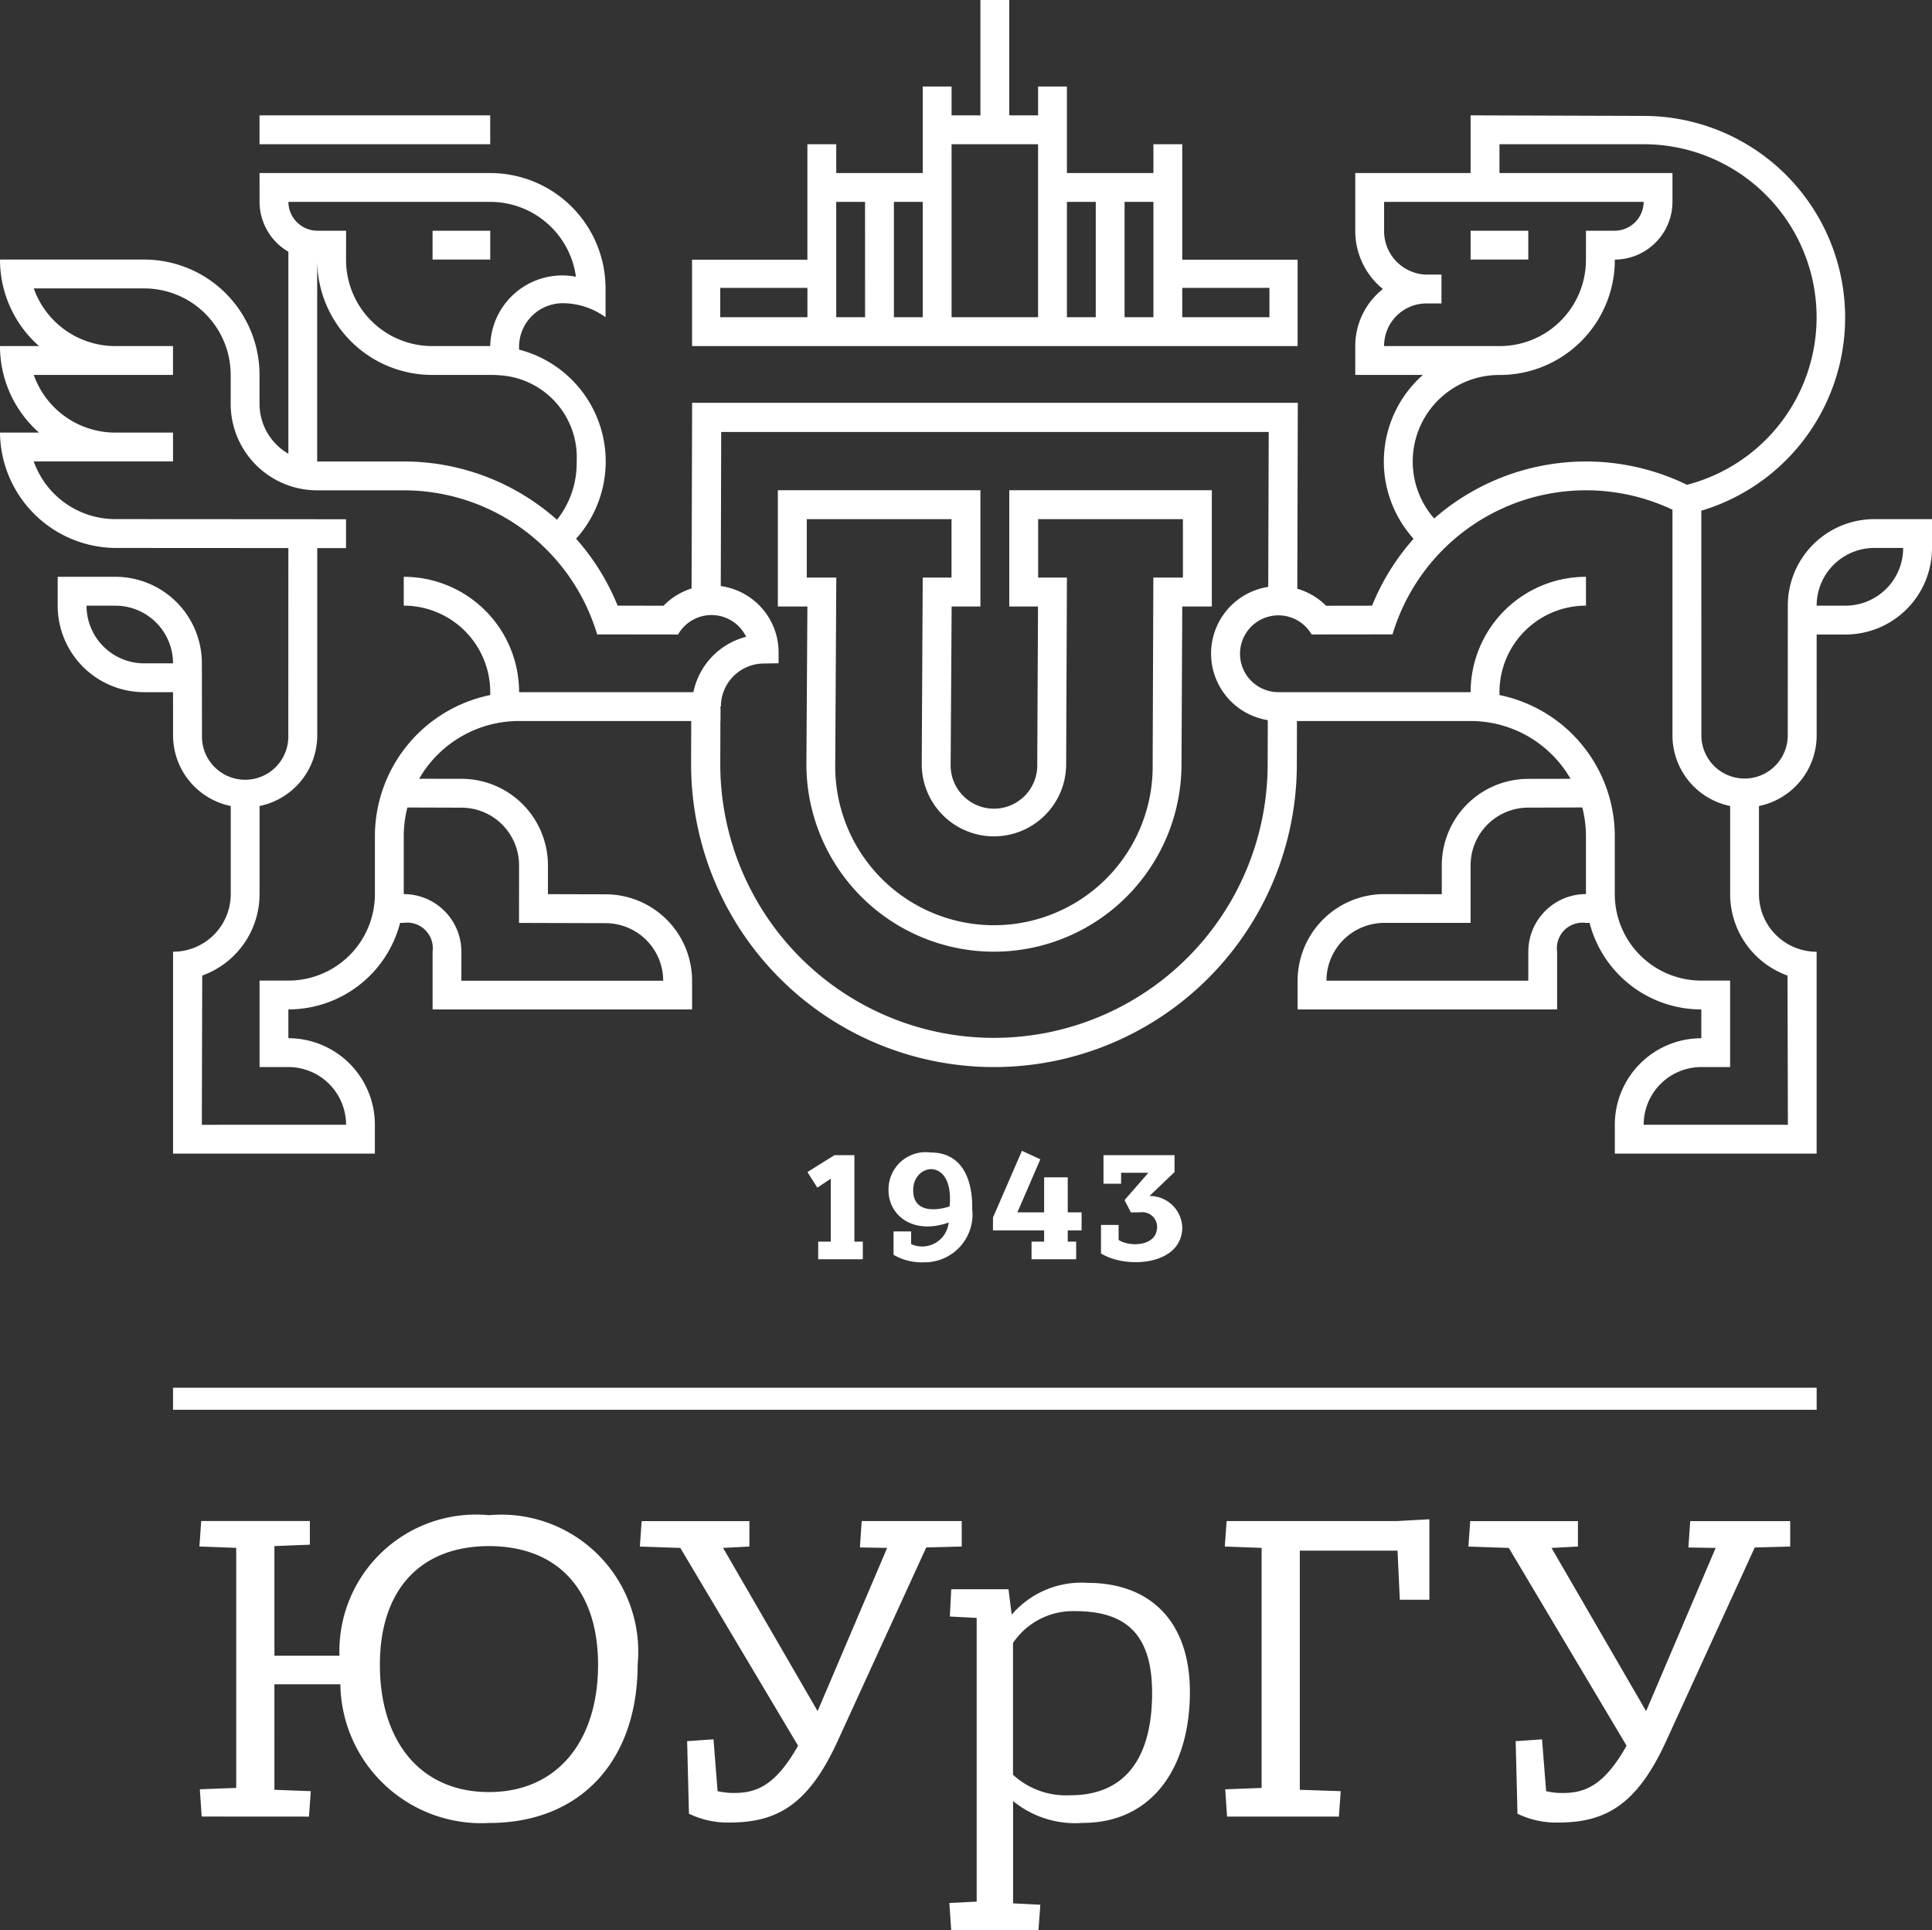
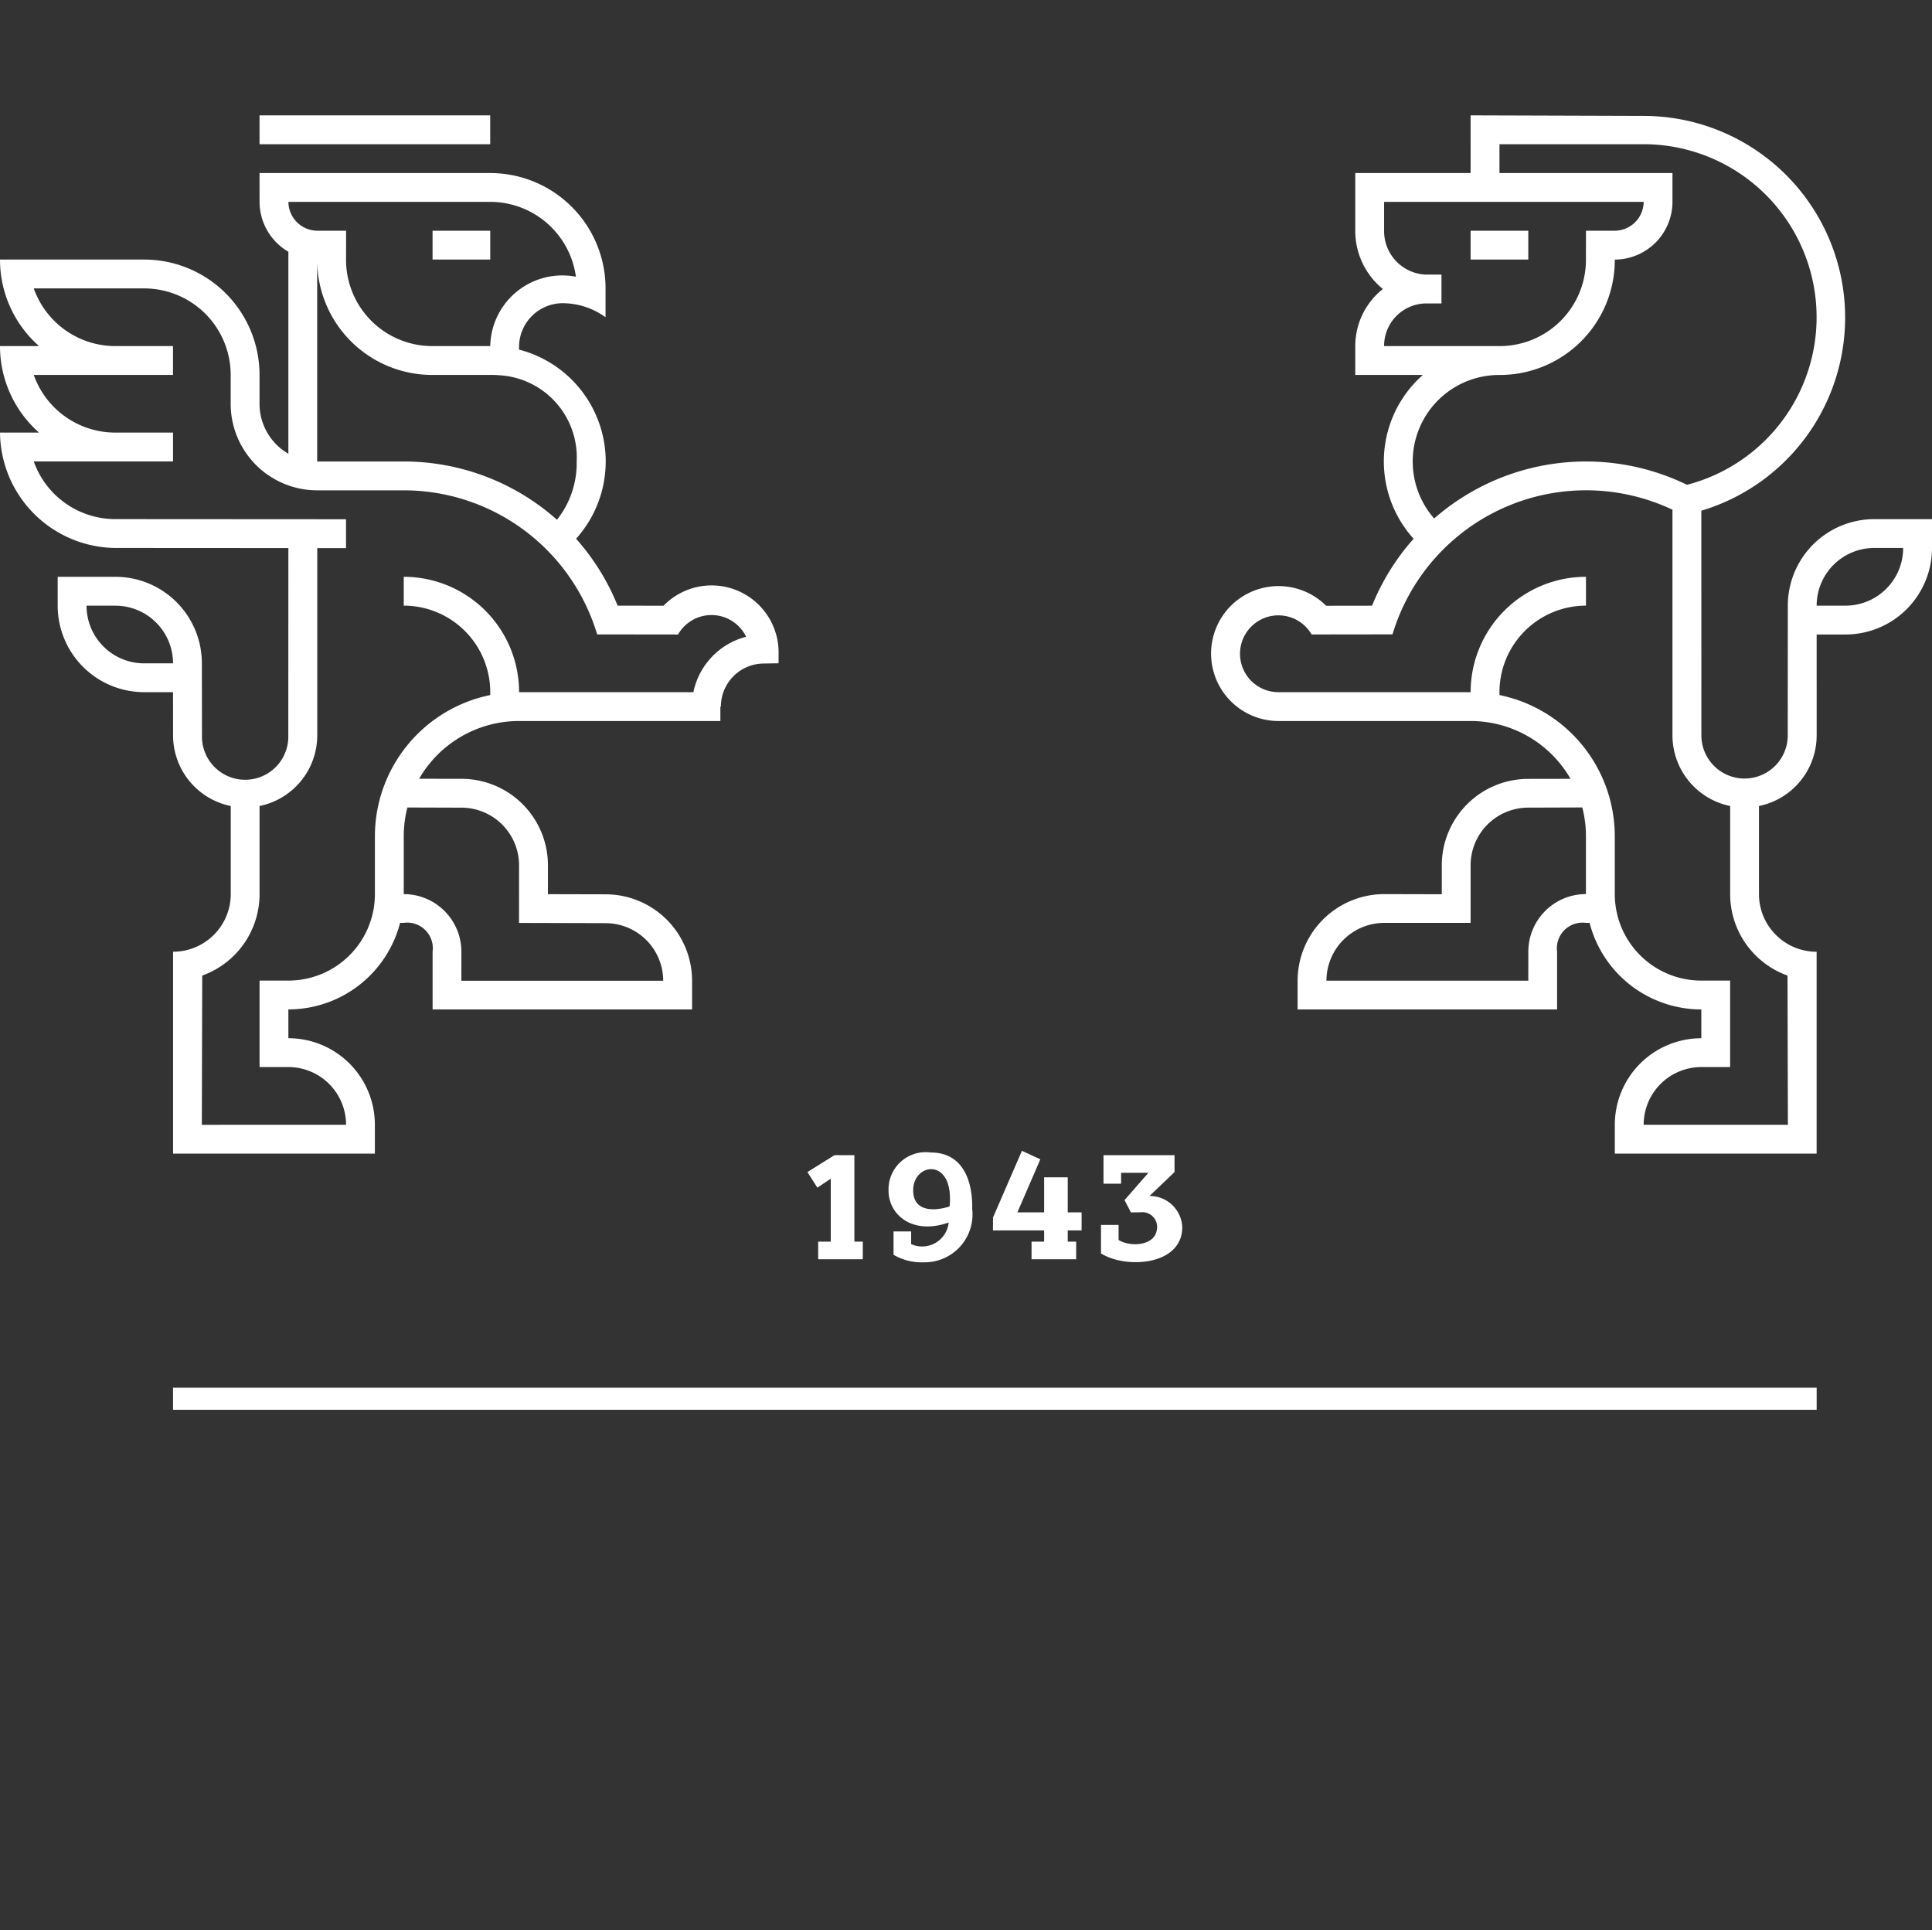
<svg xmlns="http://www.w3.org/2000/svg" viewBox="0 0 56.197 56.137">
  <rect x="0" y="0" width="56.197" height="56.137" fill="#333333" stroke="none" />
  <defs>
    <style> .a, .b { fill: #fff; } .a { fill-rule: evenodd; } </style>
  </defs>
  <g>
-     <path class="a" d="M37.75,11.714l-.016,5.832h-.846l.016-4.983H20.978l-.014,4.983H20.115l.017-5.832Zm-.024,8.878-.004,1.631a8.81,8.81,0,1,1-17.62,0l.005-1.631h.849l-.005,1.631a7.961,7.961,0,1,0,15.922,0l.005-1.631Z" />
-     <path class="a" d="M23.485,17.639h-.859V14.258h5.892v3.38h-.837L27.652,22.223a1.26,1.26,0,1,0,2.519,0l.022-4.584H29.357V14.258h5.892v3.38h-.86l-.022,4.584a5.455,5.455,0,1,1-10.911,0Zm3.355-.841H27.677v-1.699H23.467v1.699h.859l-.031,5.425a4.617,4.617,0,1,0,9.233,0l.02-5.425h.86v-1.699H30.197v1.699h.837l-.022,5.425a2.1,2.1,0,1,1-4.201,0Z" />
-     <path class="a" d="M24.324,4.194v.839h2.516V2.516h.839V3.355h.839V0h.839V3.355h.839V2.516H31.034V5.032h2.516V4.194h.839V7.553H37.744v2.512H20.13V7.553h3.355V4.194ZM20.95,9.226h2.536V8.372h-2.536Zm13.439,0h2.536V8.372h-2.536Zm-.839-3.355h-.839V9.226h.839Zm-1.677,0H31.034V9.226h.839ZM30.195,4.194h-2.516V9.226h2.516ZM26.84,5.871h-.839V9.226h.839Zm-1.678,0H24.324V9.226h.839Z" />
    <path class="a" d="M51.164,23.441v2.561a1.678,1.678,0,0,0,1.677,1.678v5.871H46.971v-.84a2.516,2.516,0,0,1,2.516-2.516v-.838a3.356,3.356,0,0,1-3.25-2.517h-.106a.745.745,0,0,0-.839.839v1.679H37.744l0-.835a2.523,2.523,0,0,1,2.516-2.52l1.678.004v-.839a2.516,2.516,0,0,1,2.516-2.516l1.229-.002A3.354,3.354,0,0,0,42.777,20.969H37.185a1.962,1.962,0,1,1,1.389-3.352l1.336-.002a6.69,6.69,0,0,1,1.208-1.946,3.355,3.355,0,0,1,.271-4.766l-1.968-0v-.837a2.118,2.118,0,0,1,.803-1.661,2.177,2.177,0,0,1-.803-1.696V5.033h3.355V3.355l5.033.016a5.864,5.864,0,0,1,1.678,11.482l.002,6.533a1.256,1.256,0,0,0,2.512,0l.002-3.772a2.516,2.516,0,0,1,2.516-2.516H56.197v.839a2.516,2.516,0,0,1-2.512,2.516l-.843-0V21.386a2.098,2.098,0,0,1-1.677,2.055m-1.677,7.592a1.678,1.678,0,0,0-1.678,1.678l4.195.001-.011-4.34a2.517,2.517,0,0,1-1.668-2.37V23.441A2.098,2.098,0,0,1,48.648,21.386V14.824a5.876,5.876,0,0,0-8.143,3.625l-2.353.003a1.117,1.117,0,1,0-.967,1.678h5.592a3.355,3.355,0,0,1,3.355-3.355V17.614a2.516,2.516,0,0,0-2.516,2.516v.084A4.195,4.195,0,0,1,46.97,24.324l0,1.678a2.516,2.516,0,0,0,2.516,2.516h.839v2.515ZM44.455,27.678a1.677,1.677,0,0,1,1.676-1.676V24.324a3.364,3.364,0,0,0-.106-.841l-1.571.005a1.678,1.678,0,0,0-1.678,1.678v1.674H40.26a1.684,1.684,0,0,0-1.677,1.681h5.871ZM47.809,4.194H43.616v.839H48.648v.839a1.685,1.685,0,0,1-1.677,1.678,3.345,3.345,0,0,1-3.38,3.355,2.516,2.516,0,0,0-1.875,4.174,6.71,6.71,0,0,1,7.354-.98A5.033,5.033,0,0,0,47.809,4.194M46.132,6.71h.839a.846.846,0,0,0,.839-.839H40.26v.839a1.266,1.266,0,0,0,1.201,1.276h.468v.839h-.468a1.234,1.234,0,0,0-1.201,1.24c.28,0,3.371-0,3.371 0a2.508,2.508,0,0,0,2.5-2.516Zm9.226,9.226-.839 0A1.677,1.677,0,0,0,52.842,17.614h.839a1.677,1.677,0,0,0,1.677-1.678M44.454,6.71h-1.678v.839h1.678Z" />
    <path class="a" d="M14.259,5.033a3.355,3.355,0,0,1,3.355,3.355V9.226a2.137,2.137,0,0,0-1.258-.408,1.273,1.273,0,0,0-1.258,1.264l-0.0.086a3.36,3.36,0,0,1,1.659,5.5,6.692,6.692,0,0,1,1.208,1.946l1.336.002a1.949,1.949,0,0,1,3.346,1.396v.278L22.222,19.297a1.254,1.254,0,0,0-1.253,1.255H20.954V20.969H15.099a3.353,3.353,0,0,0-2.907,1.679l1.23.002a2.516,2.516,0,0,1,2.516,2.516v.839l1.677.004a2.516,2.516,0,0,1,2.516,2.513v.835H12.583V27.678a.745.745,0,0,0-.839-.839h-.106a3.356,3.356,0,0,1-3.25,2.517v.838a2.516,2.516,0,0,1,2.516,2.516v.84H5.034V27.679a1.678,1.678,0,0,0,1.678-1.678V23.441A2.098,2.098,0,0,1,5.034,21.386l-.001-1.256H4.19A2.516,2.516,0,0,1,1.678,17.614v-.839H3.356a2.516,2.516,0,0,1,2.516,2.516L5.875,21.386a1.256,1.256,0,1,0,2.511,0l.002-5.447-5.034-.003A3.388,3.388,0,0,1,0,12.581l1.136 0A3.347,3.347,0,0,1,0,10.065l1.136 0A3.347,3.347,0,0,1,0,7.549l4.194 0a3.355,3.355,0,0,1,3.355,3.355v.839a1.677,1.677,0,0,0,.839,1.453V7.321a1.683,1.683,0,0,1-.838-1.45l-.001-.839Zm-5.033,8.388h2.517a6.705,6.705,0,0,1,4.458,1.695,2.647,2.647,0,0,0,.573-1.695,2.39,2.39,0,0,0-2.242-2.507,2.593,2.593,0,0,0-.274-.01l-1.688 0A3.346,3.346,0,0,1,9.226,7.549Zm10.943,6.71a2.1,2.1,0,0,1,1.534-1.612,1.119,1.119,0,0,0-1.98-.066l-2.353-.003c-.01-.034-.019-.063-.03-.096a5.874,5.874,0,0,0-5.597-4.094H9.226a2.516,2.516,0,0,1-2.516-2.516v-.839A2.516,2.516,0,0,0,4.194,8.388L.982,8.387a2.517,2.517,0,0,0,2.358,1.678l1.692 0v.839L.982,10.904a2.517,2.517,0,0,0,2.373,1.677l1.678 0v.839l-1.678-0H.982A2.517,2.517,0,0,0,3.355,15.097l6.71.004v.839H9.228V21.386a2.098,2.098,0,0,1-1.678,2.055v2.561a2.517,2.517,0,0,1-1.668,2.37l-.011,4.34,4.195-.001a1.678,1.678,0,0,0-1.678-1.678H7.55V28.518h.839a2.516,2.516,0,0,0,2.516-2.516l0-1.678a4.195,4.195,0,0,1,3.355-4.11v-.084A2.516,2.516,0,0,0,11.744,17.614v-.839a3.355,3.355,0,0,1,3.355,3.355Zm-6.749,8.391h5.871a1.678,1.678,0,0,0-1.677-1.674l-2.517-.007.001-1.674a1.677,1.677,0,0,0-1.677-1.678l-1.571-.005a3.359,3.359,0,0,0-.106.841l-0,1.678A1.677,1.677,0,0,1,13.421,27.678ZM7.549,3.355h6.71v.839h-6.71Zm6.711,6.71A2.096,2.096,0,0,1,16.752,8.048,2.517,2.517,0,0,0,14.259,5.871H8.389a.846.846,0,0,0,.839.839h.839l-.001.839a2.508,2.508,0,0,0,2.506,2.516ZM2.517,17.614a1.677,1.677,0,0,0,1.677,1.678h.839a1.677,1.677,0,0,0-1.677-1.677ZM12.582,7.549h1.678V6.71H12.582Z" />
    <path class="a" d="M24.272,33.596h.58v2.514h.245v.512h-1.298v-.512h.366V34.28l-.39.26-.289-.453Zm9.892.491v-.491h-2.066v.829h.512V34.108h.794l-.694.794.185.358.277-.003a.43.43,0,0,1,.476.518c-.079.484-.819.483-1.111.285v-.436h-.512v.829c.738.46,2.37.348,2.364-.768a.946.946,0,0,0-.953-.902Zm-5.28,1.321.841-1.939.536.246-.668,1.544h.778V34.24h.687v1.018h.403v.525h-.403v.327h.245v.512H30.005v-.512h.366v-.327h-1.488Zm-2.321-.82c.022-.78,1.195-.933,1.059.497-.272.096-1.08.257-1.059-.497m-.06,1.225h-.512v.68a1.621,1.621,0,0,0,.884.218,1.391,1.391,0,0,0,1.404-1.547c.018-.82-.27-1.647-1.204-1.646a1.082,1.082,0,0,0-1.23,1.095c-.006.711.688,1.315,1.75.941a.776.776,0,0,1-1.092.628Z" />
    <rect class="b" x="5.033" y="40.359" width="47.809" height="0.641" />
-     <path class="a" d="M8.987,52.832l.053-.74-1.058-.04V48.984H9.9a4.1,4.1,0,0,0,4.324,4.033c2.71,0,4.323-1.864,4.323-4.601a3.984,3.984,0,0,0-4.323-4.35,3.974,3.974,0,0,0-4.35,4.086H7.982V44.964l1.031-.04v-.688H5.853l-.053.74,1.071.04v6.981l-1.058.04.053.793Zm5.236-.714c-2.01,0-3.173-1.494-3.173-3.702,0-2.195,1.19-3.451,3.173-3.451,1.983,0,3.173,1.256,3.173,3.451,0,2.208-1.177,3.702-3.173,3.702m7.575-7.14v-.74H18.664l-.052.74,1.177.04,3.425,5.752C22.565,51.919,22.01,52.144,21.362,52.144a1.986,1.986,0,0,1-.489-.053l-.119-1.507-.767.053.053,2.116H20.053a2.57,2.57,0,0,0,1.164.251c1.362,0,2.287-.489,3.147-2.367l2.578-5.633,1.032-.027v-.74h-2.909l-.053.767.793.013-2.023,4.747-2.75-4.747Zm8.408,11.16H27.668l-.053-.794.794-.04v-8.251l-.78-.04.04-.793h1.666l.093.74a2.666,2.666,0,0,1,2.208-.926c1.798,0,2.975,1.097,2.975,3.173,0,2.169-1.071,3.808-3.12,3.808a2.856,2.856,0,0,1-2.023-.635v2.975l.793.04Zm1.058-9.282a2.104,2.104,0,0,0-1.798.926v3.834a2.286,2.286,0,0,0,1.666.595c1.679,0,2.38-1.19,2.38-2.975,0-1.771-.82-2.38-2.248-2.38m7.681,5.976.053-.74-1.19-.04V45.097H40.651l.066,1.428h.86V44.184l-.952.053H35.679l-.053.74,1.071.04v6.981l-1.058.04.053.793Zm6.953-7.854v-.74H42.765l-.053.74,1.176.04,3.425,5.752c-.648,1.15-1.203,1.375-1.851,1.375a1.986,1.986,0,0,1-.489-.053l-.119-1.507-.767.053.053,2.116h.013a2.568,2.568,0,0,0,1.163.251c1.362,0,2.288-.489,3.147-2.367l2.578-5.633,1.031-.027v-.74H49.164l-.053.767.793.013-2.023,4.747-2.751-4.747Z" />
  </g>
</svg>